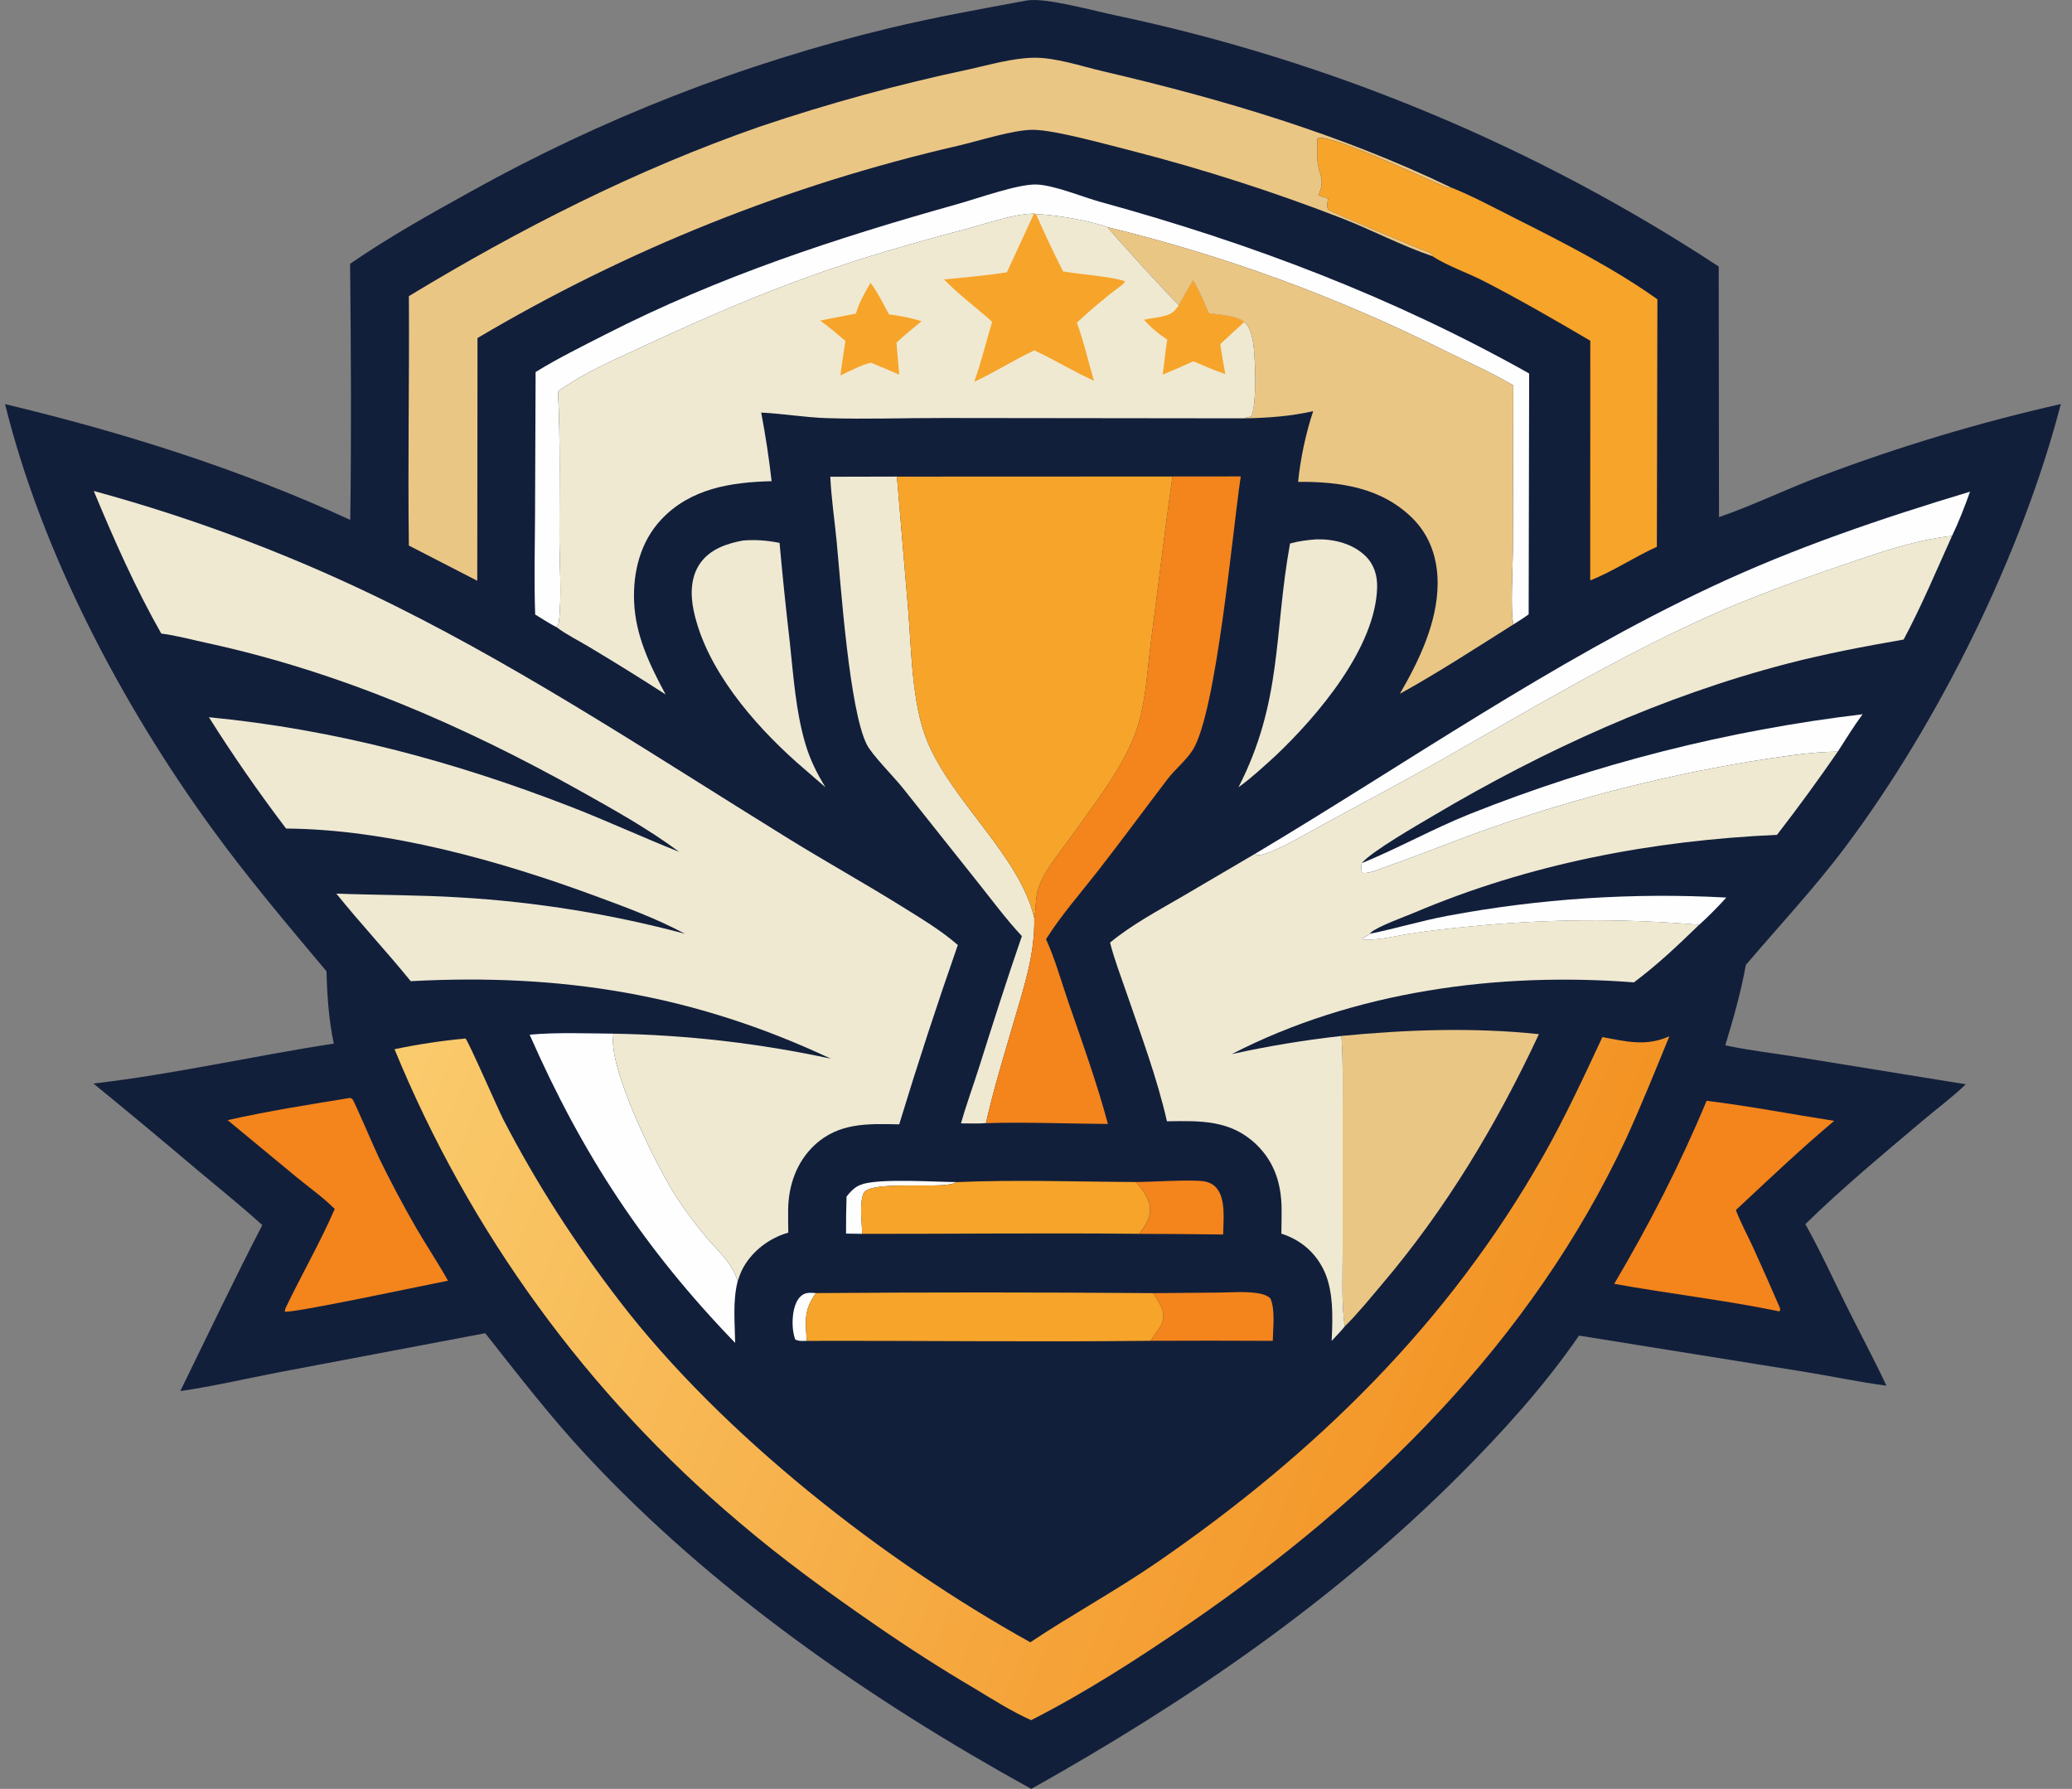
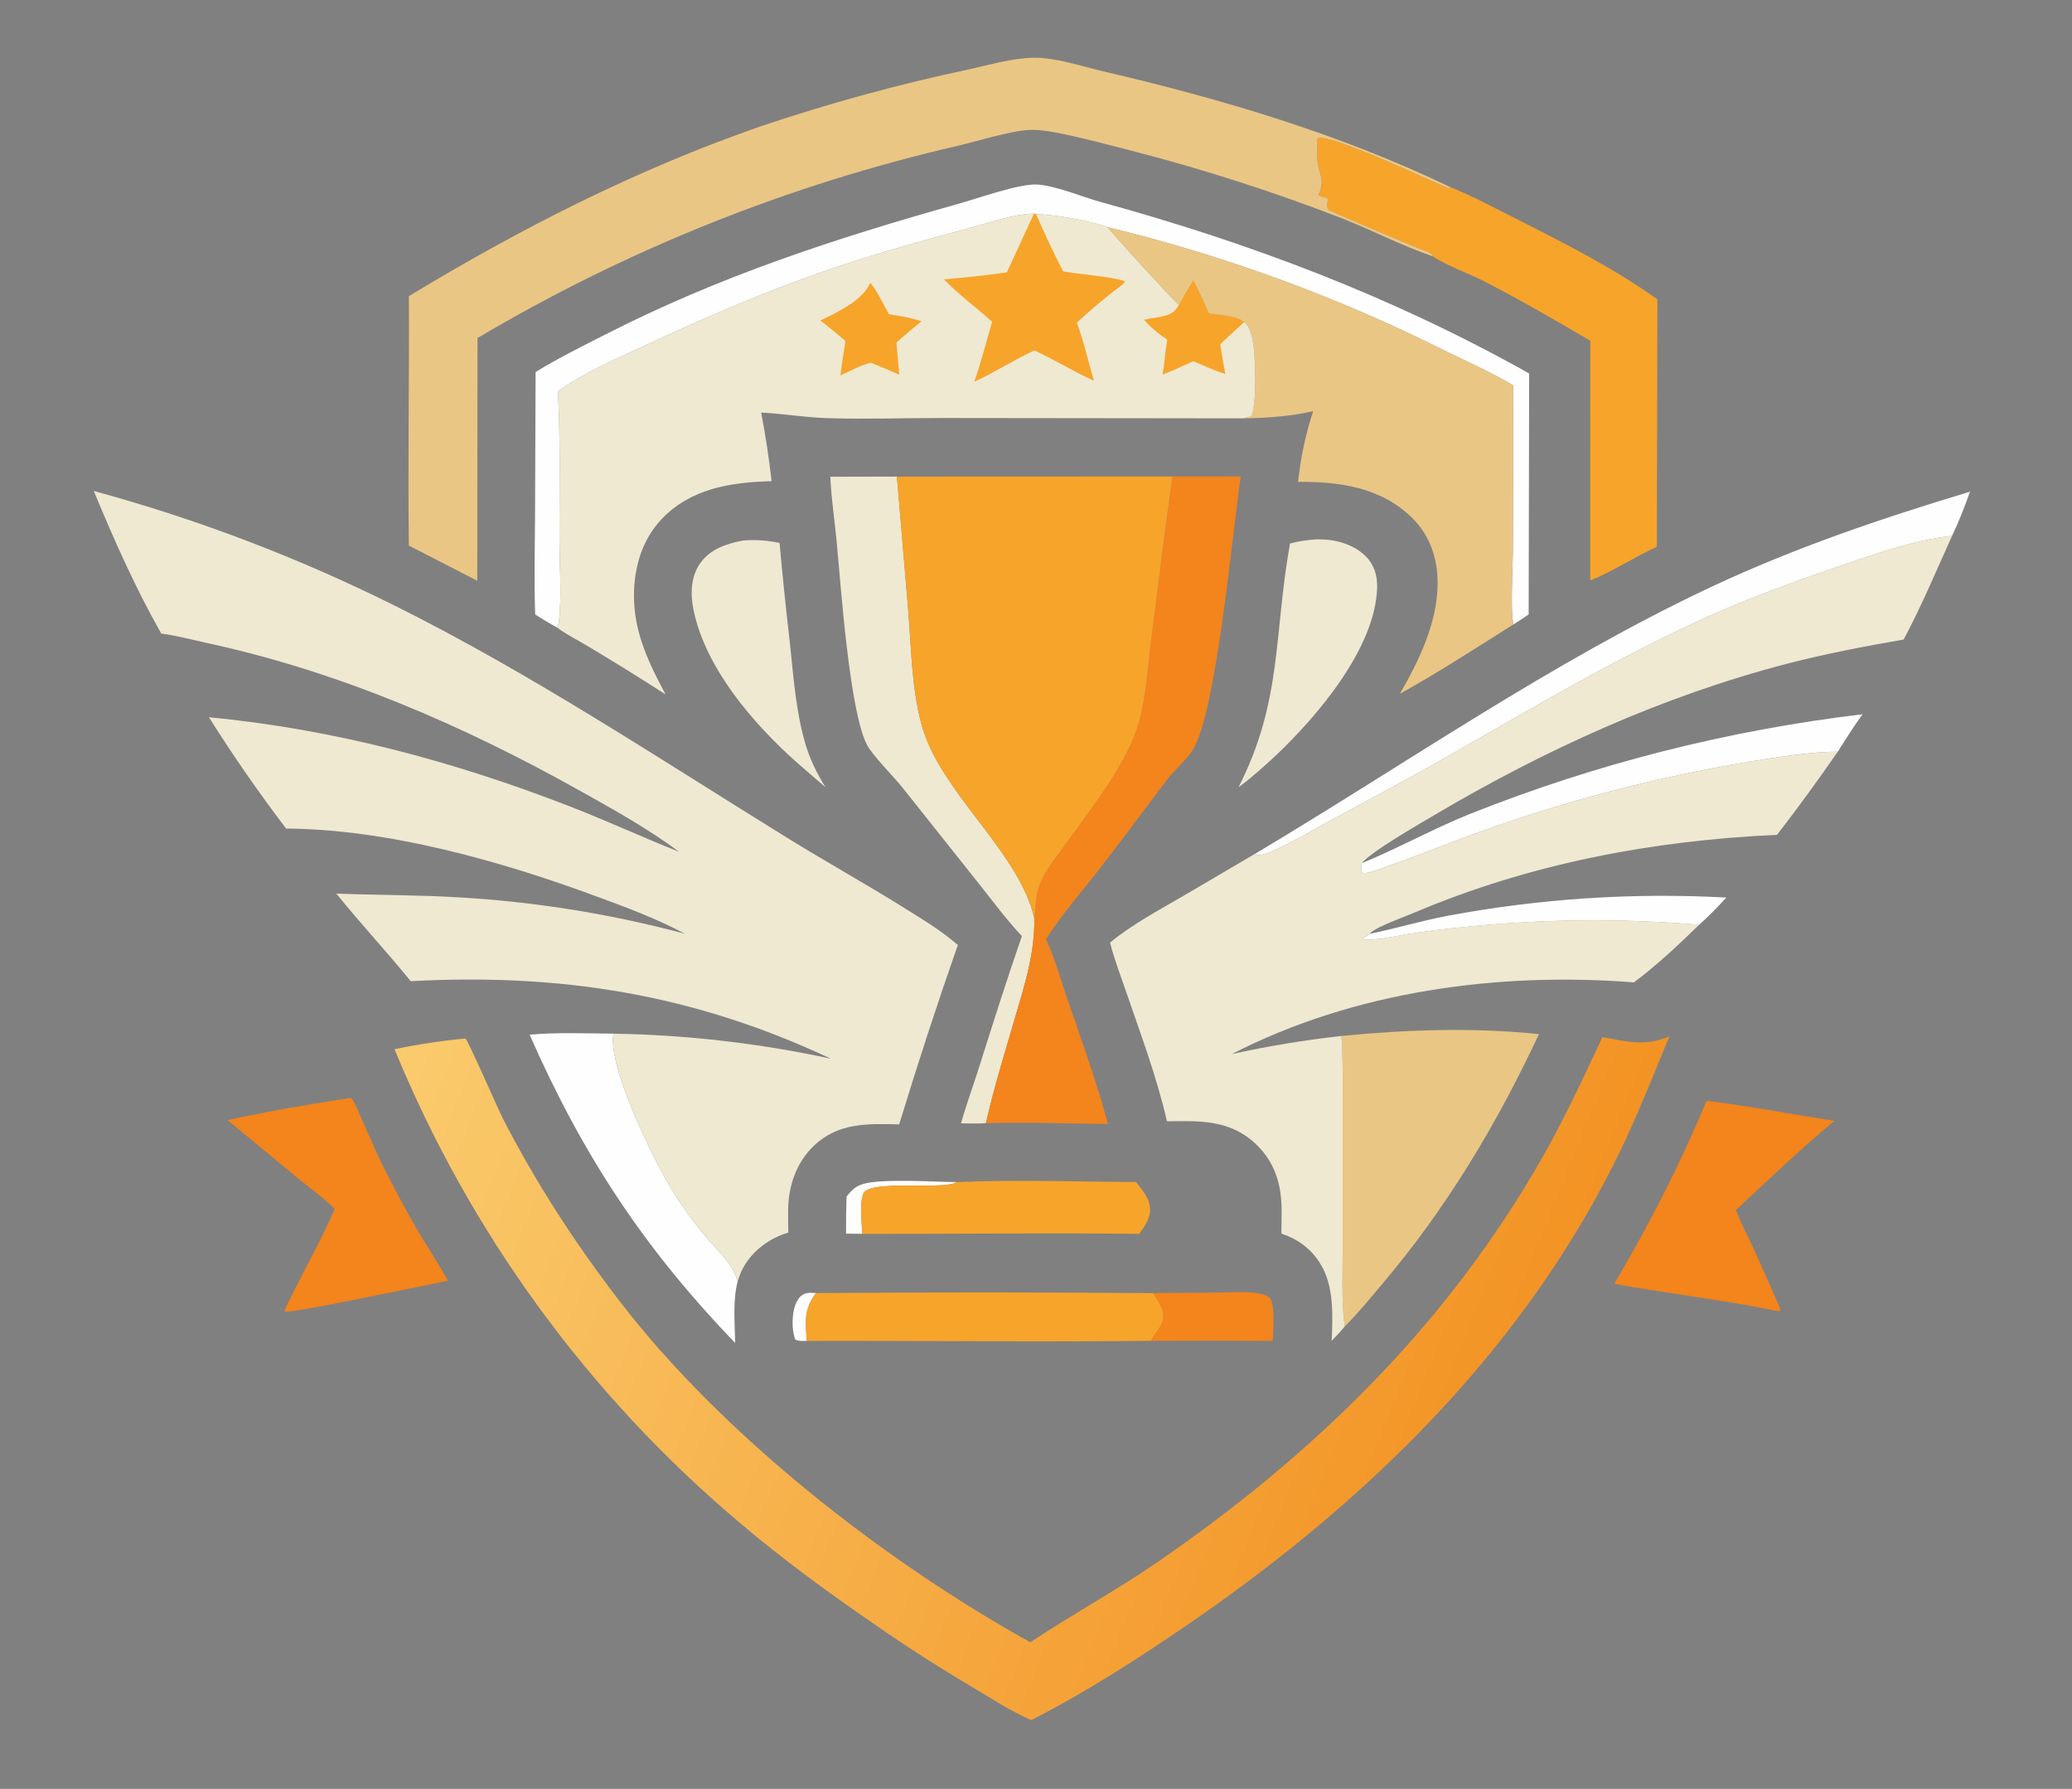
<svg xmlns="http://www.w3.org/2000/svg" width="95" height="82" viewBox="0 0 95 82" fill="none">
  <rect x="0" y="0" width="95" height="82" fill="#808080" stroke="none" />
-   <path d="M47.103 0.018C47.981 -0.114 50.214 0.514 51.178 0.71C51.791 0.84 52.403 0.976 53.013 1.121C53.624 1.264 54.232 1.416 54.839 1.574C55.446 1.732 56.05 1.897 56.654 2.07C57.257 2.242 57.858 2.421 58.456 2.607C59.055 2.794 59.652 2.987 60.246 3.187C60.84 3.387 61.432 3.594 62.022 3.808C62.611 4.022 63.198 4.243 63.782 4.471C64.366 4.698 64.948 4.933 65.527 5.174C66.106 5.415 66.682 5.663 67.255 5.917C67.828 6.172 68.398 6.433 68.965 6.701C69.532 6.969 70.096 7.243 70.657 7.524C71.217 7.805 71.774 8.092 72.328 8.386C72.882 8.68 73.433 8.98 73.98 9.287C74.527 9.593 75.07 9.907 75.61 10.226C76.15 10.545 76.685 10.871 77.218 11.203C77.75 11.535 78.278 11.873 78.802 12.217L78.815 23.704C80.385 23.163 81.906 22.414 83.469 21.831C85.265 21.152 87.082 20.537 88.921 19.984C90.76 19.432 92.615 18.944 94.488 18.52C92.696 25.416 88.876 33.139 84.593 38.842C83.174 40.73 81.572 42.436 80.046 44.232C79.818 45.489 79.474 46.694 79.103 47.915C80.24 48.16 81.432 48.29 82.584 48.479L90.13 49.701C89.494 50.316 88.757 50.857 88.08 51.43C86.289 52.948 84.452 54.469 82.774 56.112C83.442 57.301 84.018 58.566 84.624 59.788C85.241 61.032 85.901 62.26 86.492 63.516C85.217 63.349 83.947 63.077 82.677 62.872L72.398 61.221C70.809 63.524 68.922 65.611 66.949 67.588C61.133 73.412 54.44 77.989 47.283 82C39.865 77.904 32.648 72.912 26.856 66.682C25.206 64.907 23.748 63.008 22.247 61.112L12.837 62.893C11.317 63.185 9.797 63.542 8.266 63.765C9.511 61.225 10.724 58.669 12.026 56.157C11.042 55.262 10.001 54.431 8.983 53.575C7.429 52.258 5.862 50.955 4.284 49.667C7.972 49.239 11.633 48.4 15.304 47.836C15.073 46.739 14.999 45.638 14.969 44.522C13.155 42.362 11.333 40.208 9.677 37.924C5.57 32.264 1.914 25.335 0.232 18.523C5.686 19.831 10.958 21.488 16.059 23.831C16.114 19.923 16.092 15.999 16.051 12.091C17.805 10.886 19.704 9.818 21.567 8.79C22.319 8.371 23.077 7.965 23.843 7.572C24.608 7.18 25.38 6.8 26.158 6.433C26.936 6.066 27.721 5.713 28.511 5.372C29.301 5.032 30.097 4.706 30.899 4.392C31.7 4.079 32.507 3.78 33.318 3.494C34.13 3.208 34.946 2.937 35.767 2.679C36.587 2.421 37.412 2.177 38.241 1.946C39.07 1.716 39.903 1.5 40.739 1.299C42.843 0.79 44.975 0.412 47.103 0.018L47.103 0.018Z" fill="#121F3B" />
  <path d="M36.992 61.463C36.799 61.463 36.63 61.489 36.457 61.396C36.379 61.158 36.343 60.925 36.34 60.674C36.336 60.276 36.401 59.716 36.707 59.424C36.918 59.223 37.145 59.257 37.414 59.272C36.853 60.016 36.922 60.578 36.992 61.463Z" fill="#FEFEFE" />
  <path d="M38.814 54.849C38.879 54.765 38.944 54.685 39.019 54.61C39.191 54.435 39.355 54.331 39.591 54.265C40.479 54.018 42.841 54.176 43.865 54.185C43.836 54.198 43.808 54.213 43.779 54.225C43.084 54.526 39.843 54.073 39.585 54.713C39.395 55.184 39.52 56.043 39.532 56.556L38.791 56.546C38.788 55.98 38.795 55.414 38.814 54.848L38.814 54.849Z" fill="#FEFEFE" />
-   <path d="M52.084 54.182C52.754 54.181 54.699 54.051 55.239 54.156C55.431 54.193 55.598 54.27 55.736 54.411C56.221 54.905 56.09 55.941 56.08 56.587C54.798 56.57 53.515 56.56 52.233 56.557C52.449 56.261 52.675 55.953 52.723 55.578C52.793 55.026 52.407 54.582 52.084 54.182V54.182Z" fill="#F4841C" />
  <path d="M52.869 59.275L55.828 59.25C56.417 59.245 57.066 59.187 57.65 59.276C57.882 59.312 58.069 59.358 58.246 59.515C58.479 60.044 58.366 60.885 58.356 61.462C56.495 61.452 54.635 61.451 52.774 61.46C52.928 61.115 53.229 60.891 53.317 60.493C53.416 60.051 53.09 59.629 52.869 59.275Z" fill="#F4841C" />
  <path d="M62.815 42.801C64.005 42.56 65.17 42.205 66.367 41.98C67.419 41.782 68.477 41.617 69.538 41.483C70.601 41.349 71.666 41.247 72.734 41.177C73.802 41.107 74.871 41.069 75.942 41.063C77.012 41.057 78.082 41.084 79.15 41.142C78.757 41.579 78.343 41.995 77.908 42.391C77.027 42.316 76.145 42.262 75.262 42.228C74.378 42.194 73.495 42.181 72.611 42.188C71.727 42.195 70.844 42.223 69.961 42.271C69.079 42.319 68.198 42.388 67.318 42.477C66.43 42.556 65.544 42.663 64.662 42.799C64.004 42.896 63.189 43.114 62.533 43.066L62.482 43.005L62.571 42.956C62.656 42.907 62.734 42.858 62.815 42.801L62.815 42.801Z" fill="#FEFEFE" />
  <path d="M62.435 39.566C64.11 38.881 65.697 37.992 67.384 37.314C68.105 37.026 68.831 36.751 69.562 36.487C70.292 36.223 71.027 35.971 71.766 35.731C72.505 35.492 73.247 35.264 73.993 35.048C74.74 34.833 75.489 34.629 76.242 34.438C76.995 34.247 77.751 34.068 78.509 33.902C79.268 33.735 80.029 33.581 80.793 33.44C81.556 33.298 82.322 33.169 83.09 33.052C83.858 32.936 84.627 32.832 85.399 32.74C84.991 33.291 84.632 33.879 84.261 34.454C83.149 34.464 82.053 34.632 80.955 34.793C79.901 34.957 78.853 35.144 77.808 35.355C76.763 35.566 75.723 35.8 74.689 36.057C73.655 36.315 72.627 36.595 71.605 36.898C70.583 37.202 69.569 37.528 68.562 37.877C66.902 38.445 65.282 39.127 63.626 39.702C63.386 39.785 62.641 40.111 62.434 39.992C62.426 39.849 62.408 39.707 62.435 39.566L62.435 39.566Z" fill="#FEFEFE" />
  <path d="M43.865 54.186C46.586 54.067 49.358 54.169 52.084 54.181C52.406 54.581 52.792 55.025 52.722 55.577C52.675 55.952 52.449 56.26 52.232 56.556C48.001 56.512 43.764 56.561 39.531 56.558C39.52 56.045 39.395 55.185 39.585 54.714C39.843 54.074 43.084 54.527 43.778 54.227C43.807 54.214 43.836 54.2 43.865 54.186V54.186Z" fill="#F7A42A" />
  <path d="M34.066 24.776C34.656 24.73 35.161 24.771 35.742 24.884C35.88 26.411 36.037 27.936 36.214 29.459C36.381 31.004 36.485 32.609 36.929 34.105C37.142 34.824 37.455 35.45 37.846 36.088L36.529 34.946C34.532 33.167 32.353 30.638 31.8 27.968C31.651 27.246 31.664 26.44 32.105 25.816C32.564 25.167 33.319 24.915 34.066 24.776V24.776Z" fill="#EFE9D2" />
  <path d="M60.36 24.722C61.169 24.705 62.027 24.916 62.618 25.499C63.008 25.884 63.156 26.396 63.141 26.933C63.063 29.695 60.421 32.805 58.493 34.633C57.94 35.136 57.39 35.65 56.784 36.087C58.805 32.137 58.399 29.034 59.147 24.914C59.554 24.801 59.94 24.753 60.36 24.722Z" fill="#EFE9D2" />
  <path d="M37.414 59.272C42.566 59.234 47.717 59.235 52.869 59.274C53.091 59.628 53.416 60.05 53.318 60.493C53.23 60.891 52.928 61.115 52.774 61.459C47.517 61.519 42.25 61.449 36.992 61.463C36.922 60.579 36.853 60.016 37.414 59.272H37.414Z" fill="#F7A42A" />
  <path d="M57.565 39.124C64.492 34.994 71.142 30.338 78.46 26.902C82.302 25.099 86.269 23.76 90.325 22.537C90.081 23.221 89.816 23.91 89.5 24.565C87.706 24.768 86.052 25.367 84.355 25.946C82.238 26.667 80.079 27.455 78.046 28.383C73.956 30.25 70.082 32.559 66.182 34.778C64.372 35.807 62.537 36.775 60.711 37.77C60.245 38.024 57.908 39.401 57.602 39.173C57.586 39.161 57.578 39.141 57.565 39.124Z" fill="#FEFEFE" />
  <path d="M24.285 47.428C25.552 47.313 26.86 47.371 28.132 47.381C27.818 48.901 30.157 53.568 31.032 54.905C31.431 55.502 31.859 56.079 32.315 56.635C32.797 57.222 33.474 57.796 33.745 58.515C33.771 58.585 33.797 58.654 33.823 58.724C33.59 59.63 33.691 60.627 33.707 61.556C29.529 57.231 26.698 52.919 24.284 47.428H24.285Z" fill="#FEFEFE" />
  <path d="M16.059 50.324C16.095 50.348 16.141 50.361 16.167 50.396C16.265 50.522 17.203 52.723 17.38 53.082C17.916 54.181 18.489 55.259 19.1 56.318C19.569 57.12 20.088 57.892 20.54 58.705C19.722 58.86 13.326 60.226 13.055 60.12L13.084 59.979C13.813 58.451 14.675 56.967 15.347 55.417C14.817 54.884 14.182 54.438 13.601 53.961L10.437 51.345C12.278 50.929 14.195 50.627 16.059 50.325L16.059 50.324Z" fill="#F4841C" />
  <path d="M78.246 50.459C80.203 50.696 82.148 51.076 84.097 51.378C82.546 52.681 81.07 54.085 79.588 55.466C79.811 56.049 80.122 56.623 80.385 57.192C80.798 58.1 81.202 59.012 81.597 59.928L81.627 60.042L81.582 60.111C79.08 59.594 76.526 59.302 74.011 58.849C75.626 56.114 77.024 53.394 78.246 50.459L78.246 50.459Z" fill="#F4841C" />
  <path d="M38.069 21.853L41.124 21.846L41.633 27.876C41.797 29.783 41.793 32.268 42.533 34.022C43.695 36.78 46.764 39.26 47.422 42.083C47.448 43.741 46.976 45.144 46.519 46.716C46.061 48.293 45.565 49.879 45.205 51.482C44.829 51.512 44.438 51.492 44.061 51.493C44.307 50.62 44.624 49.765 44.897 48.9C45.531 46.894 46.165 44.898 46.852 42.909C46.14 42.149 45.497 41.277 44.847 40.463L41.381 36.105C40.972 35.594 39.984 34.609 39.74 34.123C38.941 32.532 38.554 26.851 38.362 24.837C38.267 23.844 38.114 22.849 38.069 21.853V21.853Z" fill="#EFE9D2" />
  <path d="M61.504 47.485C64.494 47.195 67.566 47.086 70.559 47.404C68.629 51.528 66.32 55.385 63.368 58.863C62.816 59.514 62.262 60.203 61.654 60.802C61.494 59.645 61.566 58.36 61.56 57.186L61.559 51.125C61.558 49.915 61.587 48.692 61.505 47.485L61.504 47.485Z" fill="#EAC685" />
  <path d="M24.557 17.053C25.573 16.427 26.66 15.892 27.722 15.349C32.997 12.656 38.3 10.927 43.974 9.333C44.85 9.087 46.659 8.439 47.498 8.457C48.318 8.476 49.639 9.033 50.482 9.264C57.356 11.151 63.887 13.625 70.111 17.119L70.088 28.16C69.862 28.325 69.628 28.472 69.392 28.62C69.241 28.072 69.361 25.991 69.365 25.272L69.384 17.664C68.371 17.067 67.255 16.571 66.197 16.052C64.971 15.439 63.729 14.861 62.47 14.319C61.211 13.776 59.938 13.269 58.651 12.798C57.363 12.327 56.064 11.893 54.752 11.495C53.44 11.098 52.118 10.737 50.786 10.414C49.968 10.11 48.376 9.842 47.499 9.814L47.408 9.79C46.423 9.816 45.312 10.228 44.363 10.479C41.993 11.106 39.641 11.771 37.33 12.593C34.692 13.533 32.097 14.662 29.559 15.845C28.24 16.46 26.759 17.083 25.582 17.944C25.702 20.156 25.642 22.399 25.648 24.614C25.651 25.808 25.76 27.295 25.631 28.461C25.618 28.579 25.59 28.653 25.52 28.75C25.182 28.576 24.861 28.367 24.538 28.168C24.485 26.675 24.522 25.173 24.531 23.68L24.557 17.053H24.557Z" fill="#FEFEFE" />
  <path d="M65.673 11.743L65.666 11.673C65.567 11.583 65.605 11.599 65.498 11.562C65.112 11.426 61.026 9.709 60.9 9.616C60.821 9.451 60.849 9.345 60.881 9.174C60.886 9.152 60.89 9.129 60.895 9.107C60.743 9.059 60.594 9.005 60.444 8.951C60.586 8.673 60.651 8.339 60.55 8.035C60.45 7.734 60.388 7.408 60.396 7.088C60.403 6.85 60.402 6.613 60.399 6.375L60.471 6.313C61.387 6.303 65.312 8.18 66.406 8.627L66.516 8.587C67.529 8.992 68.511 9.525 69.486 10.015C71.681 11.12 73.986 12.292 75.991 13.719L75.966 25.064C74.933 25.532 73.957 26.193 72.911 26.605L72.914 15.618C71.314 14.679 69.702 13.746 68.053 12.897C67.289 12.503 66.389 12.204 65.673 11.743L65.673 11.743Z" fill="#F7A42A" />
  <path d="M53.756 21.841L56.888 21.838C56.508 24.357 55.774 32.668 54.683 34.383C54.376 34.866 53.884 35.25 53.534 35.709C52.467 37.108 51.428 38.524 50.346 39.912C49.544 40.941 48.655 41.947 47.96 43.051C48.383 43.977 48.662 45.002 48.995 45.965C49.63 47.797 50.294 49.646 50.798 51.52C48.942 51.508 47.058 51.427 45.205 51.483C45.565 49.88 46.061 48.294 46.519 46.717C46.976 45.144 47.448 43.742 47.422 42.083C47.509 41.629 47.467 41.132 47.616 40.692C47.872 39.936 48.463 39.248 48.923 38.603C49.963 37.147 51.341 35.414 51.994 33.769C52.547 32.377 52.586 30.806 52.781 29.334C53.11 26.837 53.401 24.334 53.757 21.841H53.756Z" fill="#F4841C" />
  <path d="M50.786 10.414C52.118 10.737 53.44 11.098 54.752 11.495C56.064 11.893 57.364 12.327 58.651 12.798C59.938 13.269 61.211 13.776 62.47 14.319C63.729 14.862 64.971 15.439 66.198 16.052C67.255 16.571 68.371 17.067 69.384 17.664L69.365 25.273C69.361 25.992 69.242 28.072 69.392 28.62C67.681 29.698 65.953 30.822 64.184 31.802C65.063 30.285 65.903 28.544 65.915 26.756C65.921 25.627 65.575 24.559 64.76 23.753C63.333 22.341 61.431 22.073 59.518 22.087C59.621 21.027 59.872 19.856 60.209 18.846C59.147 19.089 58.09 19.158 57.005 19.177C57.125 19.151 57.243 19.119 57.362 19.089C57.641 18.623 57.574 16.099 57.414 15.494C57.355 15.272 57.244 14.883 57.045 14.766C56.749 14.467 55.852 14.427 55.425 14.363C55.206 13.848 54.994 13.339 54.708 12.857C54.473 13.225 54.26 13.603 54.049 13.985C53.743 13.723 50.866 10.574 50.786 10.414V10.414Z" fill="#EAC685" />
  <path d="M41.124 21.847L53.757 21.842C53.401 24.334 53.11 26.837 52.781 29.334C52.586 30.806 52.547 32.378 51.994 33.77C51.341 35.414 49.963 37.147 48.923 38.604C48.463 39.248 47.872 39.937 47.616 40.693C47.467 41.132 47.509 41.629 47.422 42.084C46.763 39.261 43.695 36.781 42.533 34.023C41.793 32.27 41.797 29.784 41.633 27.877L41.123 21.847H41.124Z" fill="#F7A42A" />
  <path d="M18.748 13.573C23.886 10.463 29.162 7.781 34.846 5.801C36.414 5.272 37.995 4.789 39.591 4.352C41.187 3.915 42.794 3.525 44.413 3.182C45.357 2.974 46.407 2.666 47.374 2.647C48.391 2.627 49.58 3.037 50.578 3.269C56.035 4.541 61.452 6.146 66.515 8.586L66.406 8.625C65.311 8.178 61.387 6.301 60.471 6.311L60.398 6.373C60.401 6.612 60.402 6.849 60.396 7.087C60.387 7.406 60.449 7.732 60.55 8.034C60.651 8.338 60.585 8.671 60.443 8.949C60.593 9.003 60.742 9.058 60.894 9.105C60.89 9.128 60.885 9.15 60.881 9.172C60.849 9.344 60.82 9.45 60.9 9.615C61.025 9.707 65.112 11.424 65.498 11.56C65.605 11.597 65.566 11.582 65.665 11.671L65.672 11.741C64.297 11.279 62.903 10.543 61.534 10.01C59.974 9.404 58.397 8.846 56.803 8.333C55.21 7.82 53.603 7.355 51.983 6.936C50.846 6.652 48.374 5.954 47.365 5.95C46.461 5.947 44.9 6.453 43.955 6.674C42.987 6.897 42.022 7.138 41.063 7.398C40.103 7.658 39.149 7.936 38.2 8.232C37.251 8.529 36.309 8.844 35.372 9.177C34.436 9.51 33.506 9.861 32.583 10.23C31.66 10.599 30.744 10.986 29.836 11.39C28.928 11.795 28.028 12.217 27.136 12.656C26.244 13.095 25.361 13.552 24.487 14.025C23.613 14.498 22.748 14.988 21.893 15.495L21.882 26.621L18.746 25.007C18.695 21.197 18.772 17.383 18.747 13.573L18.748 13.573Z" fill="#EAC685" />
  <path d="M73.469 47.538C74.567 47.742 75.475 47.979 76.54 47.5C75.893 49.078 75.259 50.66 74.548 52.211C70.212 61.489 62.872 68.694 54.524 74.422C52.212 76.009 49.776 77.577 47.278 78.849C46.384 78.449 45.541 77.912 44.704 77.408C43.144 76.489 41.621 75.513 40.133 74.482C37.974 72.996 35.869 71.465 33.873 69.764C33.442 69.401 33.017 69.03 32.597 68.653C32.177 68.277 31.763 67.894 31.355 67.505C30.946 67.116 30.544 66.721 30.148 66.319C29.751 65.918 29.361 65.511 28.977 65.099C28.593 64.686 28.215 64.267 27.843 63.843C27.472 63.419 27.106 62.989 26.748 62.554C26.389 62.119 26.037 61.678 25.691 61.233C25.346 60.787 25.007 60.336 24.675 59.88C24.343 59.425 24.018 58.964 23.7 58.498C23.381 58.033 23.07 57.562 22.766 57.087C22.462 56.612 22.165 56.133 21.875 55.649C21.585 55.165 21.303 54.677 21.028 54.185C20.753 53.693 20.485 53.196 20.225 52.696C19.965 52.196 19.712 51.691 19.467 51.184C19.222 50.676 18.985 50.164 18.755 49.649C18.525 49.134 18.303 48.616 18.089 48.094C19.164 47.868 20.249 47.705 21.343 47.603C21.446 47.662 22.867 50.906 23.062 51.285C24.604 54.269 26.363 56.98 28.405 59.639C33.09 65.739 40.509 71.549 47.24 75.278C49.151 74.005 51.171 72.91 53.069 71.604C60.309 66.62 66.406 60.664 70.765 52.969C71.764 51.204 72.611 49.374 73.469 47.538Z" fill="url(#paint0_linear_459_3267)" />
  <path d="M47.408 9.789L47.499 9.814C48.376 9.841 49.969 10.109 50.786 10.413C50.866 10.574 53.744 13.722 54.049 13.984C54.26 13.602 54.473 13.224 54.708 12.856C54.995 13.338 55.206 13.847 55.425 14.362C55.852 14.426 56.749 14.466 57.045 14.765C57.245 14.882 57.356 15.271 57.414 15.493C57.574 16.098 57.642 18.622 57.363 19.088C57.244 19.119 57.125 19.15 57.005 19.176L43.33 19.16C41.529 19.155 39.713 19.225 37.914 19.166C36.906 19.134 35.906 18.962 34.9 18.911C35.099 19.953 35.258 21.002 35.378 22.056C33.513 22.105 31.656 22.386 30.314 23.818C29.365 24.831 29.019 26.21 29.073 27.571C29.134 29.132 29.792 30.481 30.517 31.832C29.369 31.091 28.209 30.371 27.037 29.67C26.549 29.374 25.972 29.091 25.52 28.75C25.59 28.652 25.618 28.579 25.632 28.461C25.76 27.295 25.651 25.807 25.648 24.614C25.642 22.399 25.702 20.155 25.582 17.944C26.759 17.083 28.24 16.46 29.56 15.845C32.098 14.662 34.692 13.532 37.33 12.593C39.641 11.77 41.994 11.106 44.363 10.479C45.313 10.228 46.423 9.816 47.408 9.789Z" fill="#EFE9D2" />
-   <path d="M39.911 12.963C40.247 13.4 40.494 13.928 40.759 14.41C41.269 14.475 41.765 14.57 42.255 14.723C41.862 15.042 41.474 15.36 41.103 15.705L41.229 17.177C40.799 16.98 40.362 16.802 39.924 16.624C39.45 16.744 38.977 17.004 38.534 17.209C38.591 16.681 38.685 16.154 38.763 15.628C38.383 15.308 38.007 14.988 37.608 14.692L39.245 14.374C39.386 13.865 39.653 13.419 39.911 12.963V12.963Z" fill="#F7A42A" />
+   <path d="M39.911 12.963C40.247 13.4 40.494 13.928 40.759 14.41C41.269 14.475 41.765 14.57 42.255 14.723C41.862 15.042 41.474 15.36 41.103 15.705L41.229 17.177C40.799 16.98 40.362 16.802 39.924 16.624C39.45 16.744 38.977 17.004 38.534 17.209C38.591 16.681 38.685 16.154 38.763 15.628C38.383 15.308 38.007 14.988 37.608 14.692C39.386 13.865 39.653 13.419 39.911 12.963V12.963Z" fill="#F7A42A" />
  <path d="M54.049 13.983C54.26 13.601 54.473 13.223 54.708 12.855C54.994 13.337 55.206 13.847 55.425 14.361C55.852 14.425 56.749 14.466 57.045 14.765C56.677 15.099 56.311 15.436 55.948 15.776C56.015 16.234 56.093 16.691 56.18 17.146C55.681 16.981 55.2 16.766 54.717 16.56C54.25 16.772 53.78 16.976 53.307 17.172C53.394 16.641 53.423 16.102 53.517 15.569C53.116 15.305 52.769 15.017 52.452 14.657C52.718 14.595 52.992 14.57 53.259 14.512C53.66 14.424 53.831 14.333 54.049 13.983H54.049Z" fill="#F7A42A" />
  <path d="M47.409 9.789L47.5 9.814C47.889 10.7 48.303 11.575 48.739 12.44C49.511 12.58 50.975 12.672 51.589 12.896C51.523 12.993 51.467 13.048 51.372 13.116C50.668 13.637 50.017 14.198 49.373 14.788C49.693 15.656 49.893 16.567 50.158 17.453C49.229 17.037 48.351 16.491 47.425 16.06C46.486 16.495 45.611 17.067 44.666 17.501C44.991 16.61 45.215 15.661 45.489 14.751C44.762 14.094 43.964 13.513 43.282 12.808C44.243 12.715 45.209 12.631 46.164 12.484L47.409 9.789Z" fill="#F7A42A" />
  <path d="M57.566 39.124C57.578 39.14 57.586 39.16 57.603 39.173C57.908 39.4 60.246 38.024 60.711 37.77C62.537 36.775 64.372 35.807 66.182 34.777C70.083 32.559 73.956 30.249 78.046 28.383C80.079 27.455 82.238 26.667 84.355 25.945C86.052 25.367 87.707 24.767 89.5 24.564C88.782 26.15 88.103 27.78 87.281 29.315C85.49 29.628 83.716 29.961 81.956 30.418C76.245 31.901 70.796 34.381 65.73 37.381C65.028 37.797 62.865 39.038 62.435 39.566C62.408 39.708 62.426 39.849 62.434 39.993C62.641 40.112 63.386 39.786 63.626 39.703C65.282 39.127 66.902 38.446 68.562 37.877C69.569 37.528 70.583 37.202 71.605 36.899C72.627 36.596 73.655 36.315 74.689 36.058C75.723 35.8 76.763 35.566 77.808 35.355C78.852 35.144 79.901 34.957 80.954 34.793C82.053 34.633 83.149 34.464 84.261 34.454C83.367 35.751 82.439 37.022 81.475 38.267C75.748 38.528 70.147 39.587 64.849 41.832C64.427 42.011 63.123 42.483 62.845 42.753C62.832 42.766 62.825 42.783 62.815 42.799C62.735 42.855 62.657 42.904 62.571 42.953L62.483 43.002L62.533 43.063C63.19 43.111 64.005 42.893 64.663 42.796C65.545 42.661 66.43 42.553 67.319 42.474C68.198 42.385 69.079 42.316 69.962 42.268C70.844 42.22 71.728 42.192 72.611 42.185C73.495 42.178 74.379 42.191 75.262 42.225C76.145 42.259 77.027 42.313 77.908 42.388C76.948 43.316 75.987 44.231 74.913 45.03C68.686 44.544 62.078 45.434 56.474 48.318C58.148 47.949 59.802 47.677 61.505 47.486C61.588 48.693 61.559 49.916 61.56 51.126L61.561 57.187C61.566 58.361 61.495 59.646 61.655 60.803C61.469 61.033 61.257 61.246 61.056 61.464C61.105 60.407 61.157 59.104 60.657 58.142C60.242 57.343 59.594 56.824 58.75 56.546C58.758 56.167 58.762 55.788 58.761 55.41C58.747 54.264 58.439 53.263 57.594 52.453C56.42 51.327 55.024 51.372 53.504 51.398C53.046 49.39 52.312 47.44 51.645 45.493C51.386 44.738 51.091 43.98 50.895 43.206C51.895 42.382 53.117 41.729 54.235 41.078L57.566 39.123L57.566 39.124Z" fill="#EFE9D2" />
  <path d="M4.299 22.506C5.491 22.83 6.674 23.183 7.849 23.566C9.023 23.948 10.188 24.36 11.342 24.8C12.496 25.24 13.639 25.708 14.77 26.204C15.901 26.7 17.019 27.224 18.125 27.775C24.39 30.895 30.247 34.796 36.196 38.468C37.901 39.52 39.653 40.494 41.353 41.552C42.221 42.093 43.145 42.644 43.916 43.317C42.963 46.039 42.067 48.779 41.228 51.538C39.794 51.507 38.444 51.45 37.328 52.508C36.516 53.278 36.151 54.343 36.136 55.443C36.133 55.796 36.136 56.149 36.143 56.502C35.295 56.742 34.529 57.312 34.089 58.083C33.972 58.288 33.897 58.502 33.824 58.724C33.798 58.654 33.771 58.585 33.745 58.516C33.474 57.796 32.797 57.222 32.315 56.635C31.859 56.08 31.432 55.503 31.032 54.905C30.158 53.568 27.819 48.901 28.133 47.382C28.97 47.395 29.806 47.43 30.642 47.485C31.477 47.54 32.311 47.615 33.143 47.711C33.975 47.807 34.803 47.923 35.63 48.059C36.456 48.196 37.278 48.352 38.096 48.529C31.8 45.572 25.737 44.606 18.831 44.975C17.725 43.612 16.521 42.328 15.421 40.961C17.32 41.033 19.217 41.02 21.114 41.138C21.983 41.189 22.85 41.262 23.715 41.358C24.579 41.453 25.441 41.57 26.3 41.709C27.159 41.848 28.014 42.009 28.864 42.191C29.715 42.373 30.561 42.577 31.401 42.802C30.113 42.107 28.689 41.584 27.318 41.078C22.951 39.468 17.806 38.01 13.117 37.979C11.873 36.342 10.673 34.618 9.579 32.876C15.33 33.433 20.758 34.882 26.136 36.967C27.823 37.621 29.461 38.382 31.14 39.047C29.729 37.997 28.128 37.106 26.594 36.248C21.212 33.236 15.538 30.784 9.496 29.475C8.807 29.326 8.091 29.13 7.394 29.041C6.199 26.938 5.227 24.737 4.299 22.506V22.506Z" fill="#EFE9D2" />
  <defs>
    <linearGradient id="paint0_linear_459_3267" x1="68.76" y1="66.181" x2="19.05" y2="46.127" gradientUnits="userSpaceOnUse">
      <stop stop-color="#F39324" />
      <stop offset="1" stop-color="#FACB6D" />
    </linearGradient>
  </defs>
</svg>